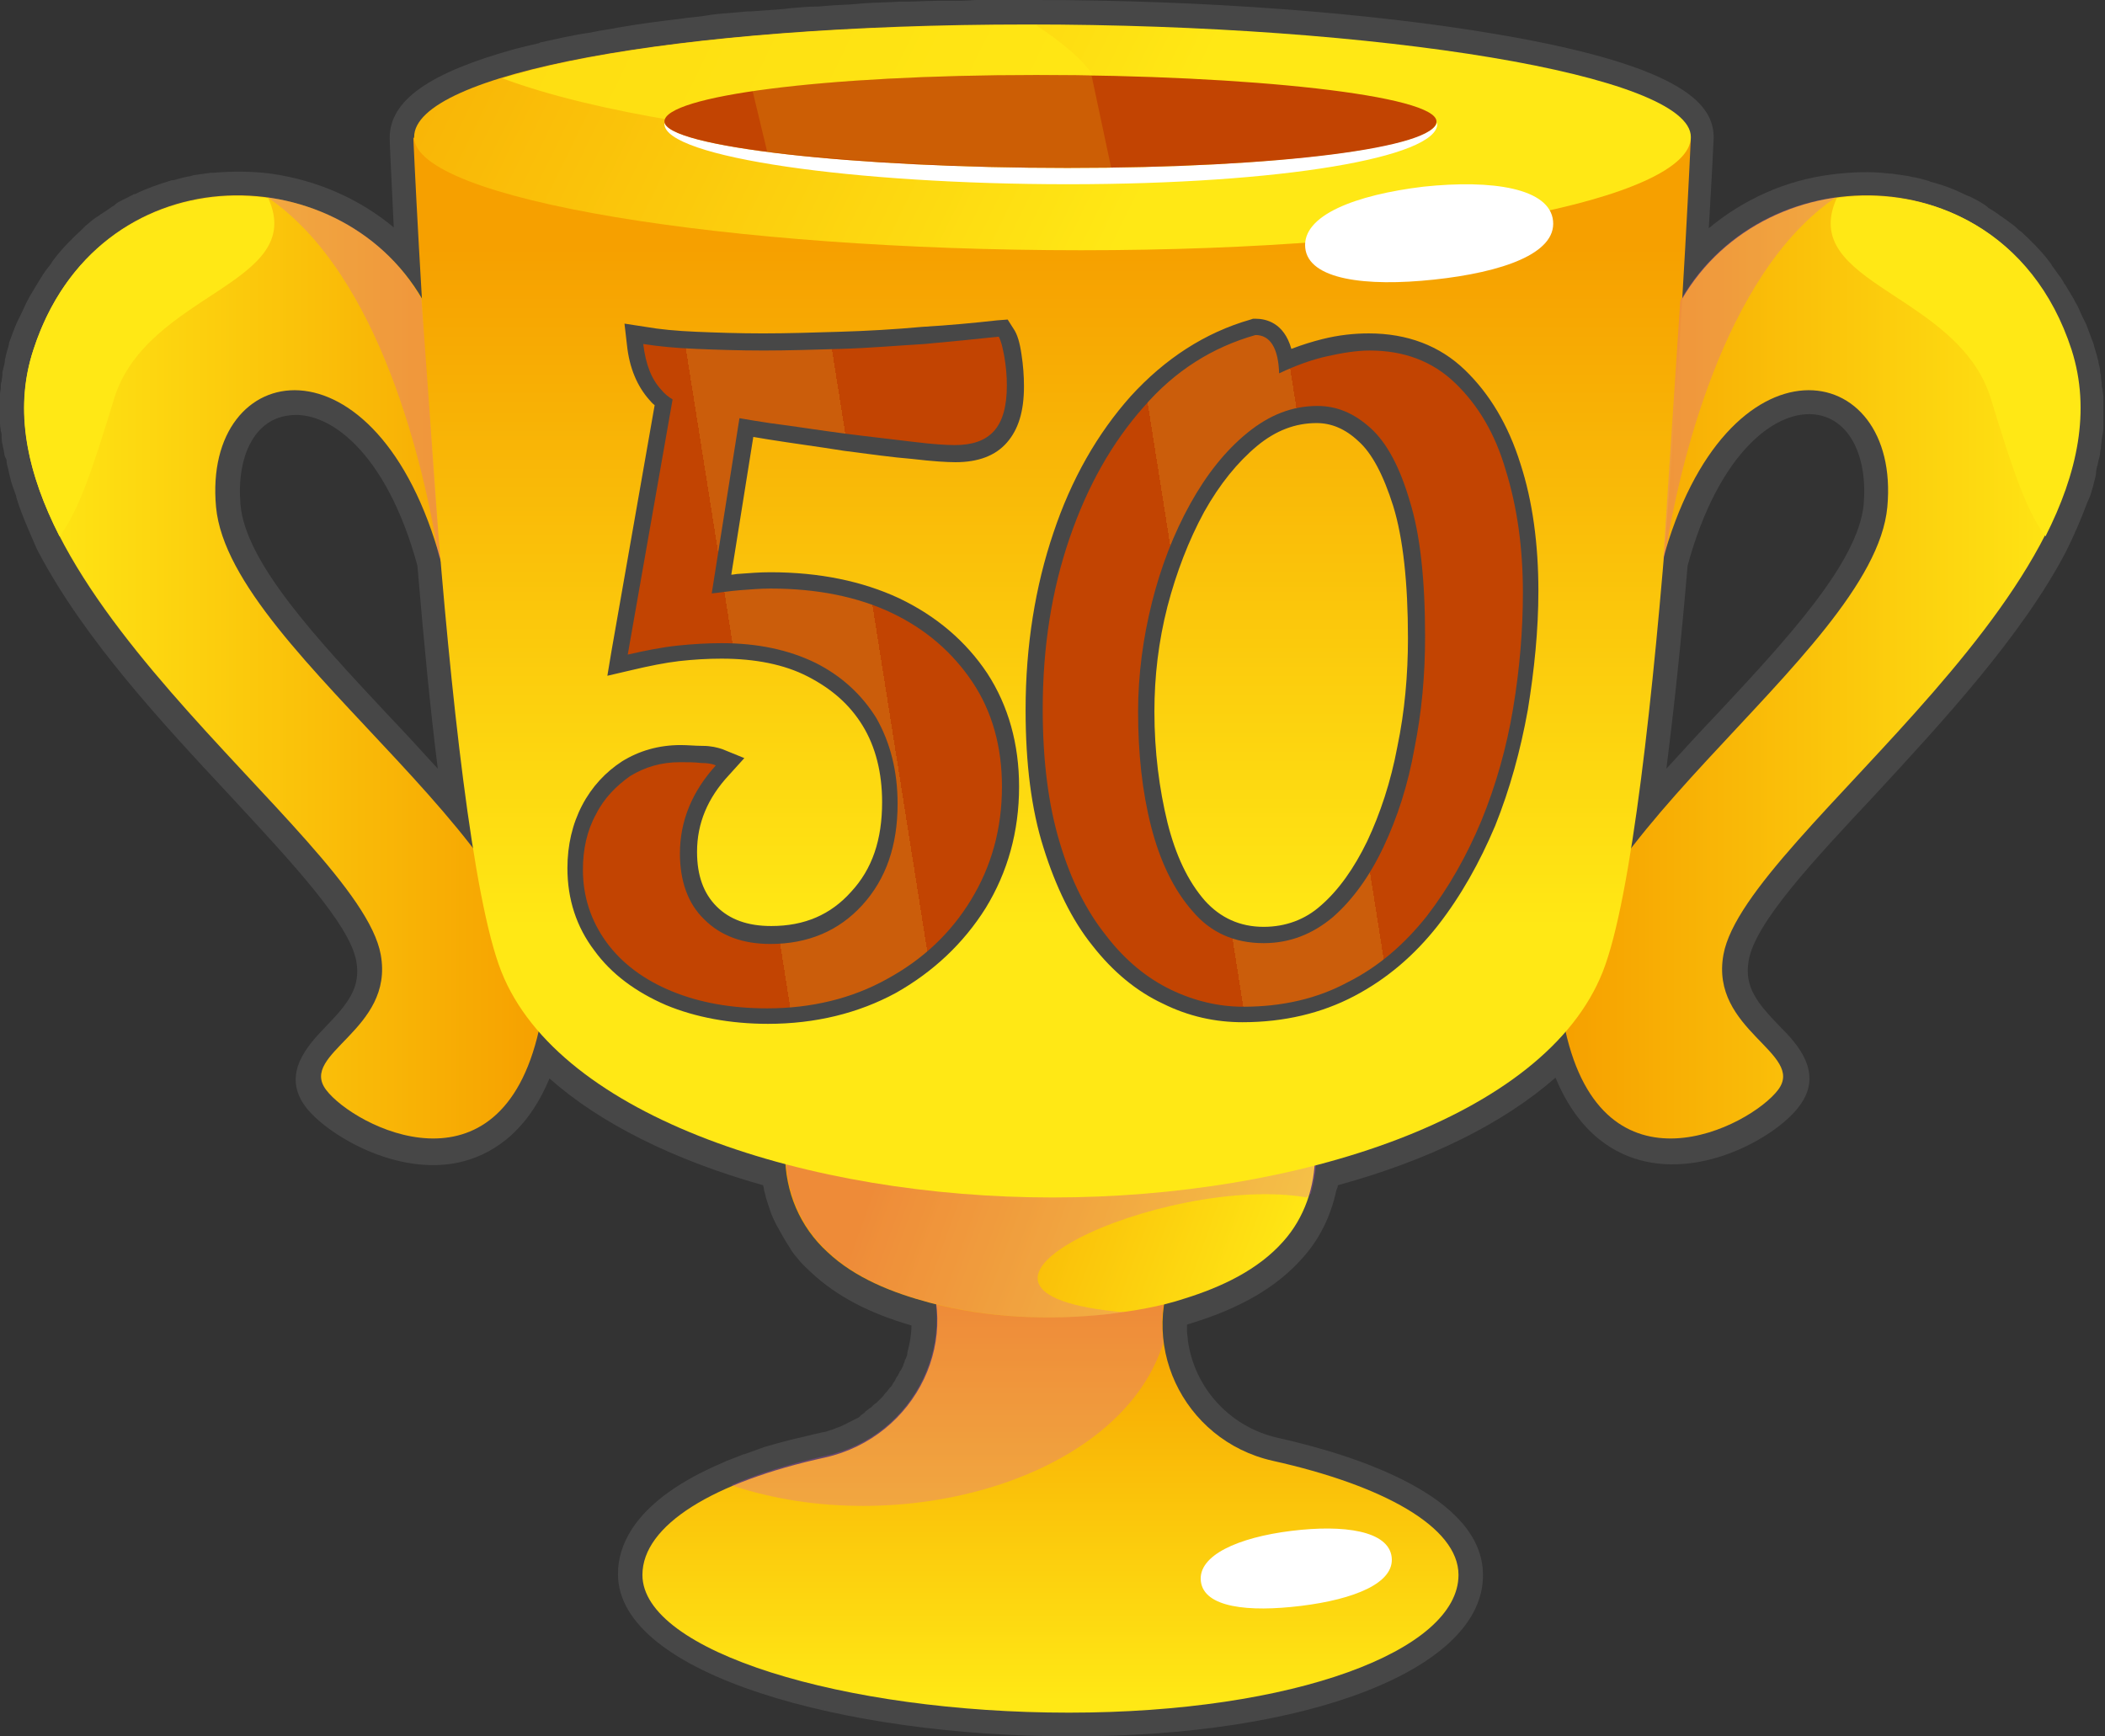
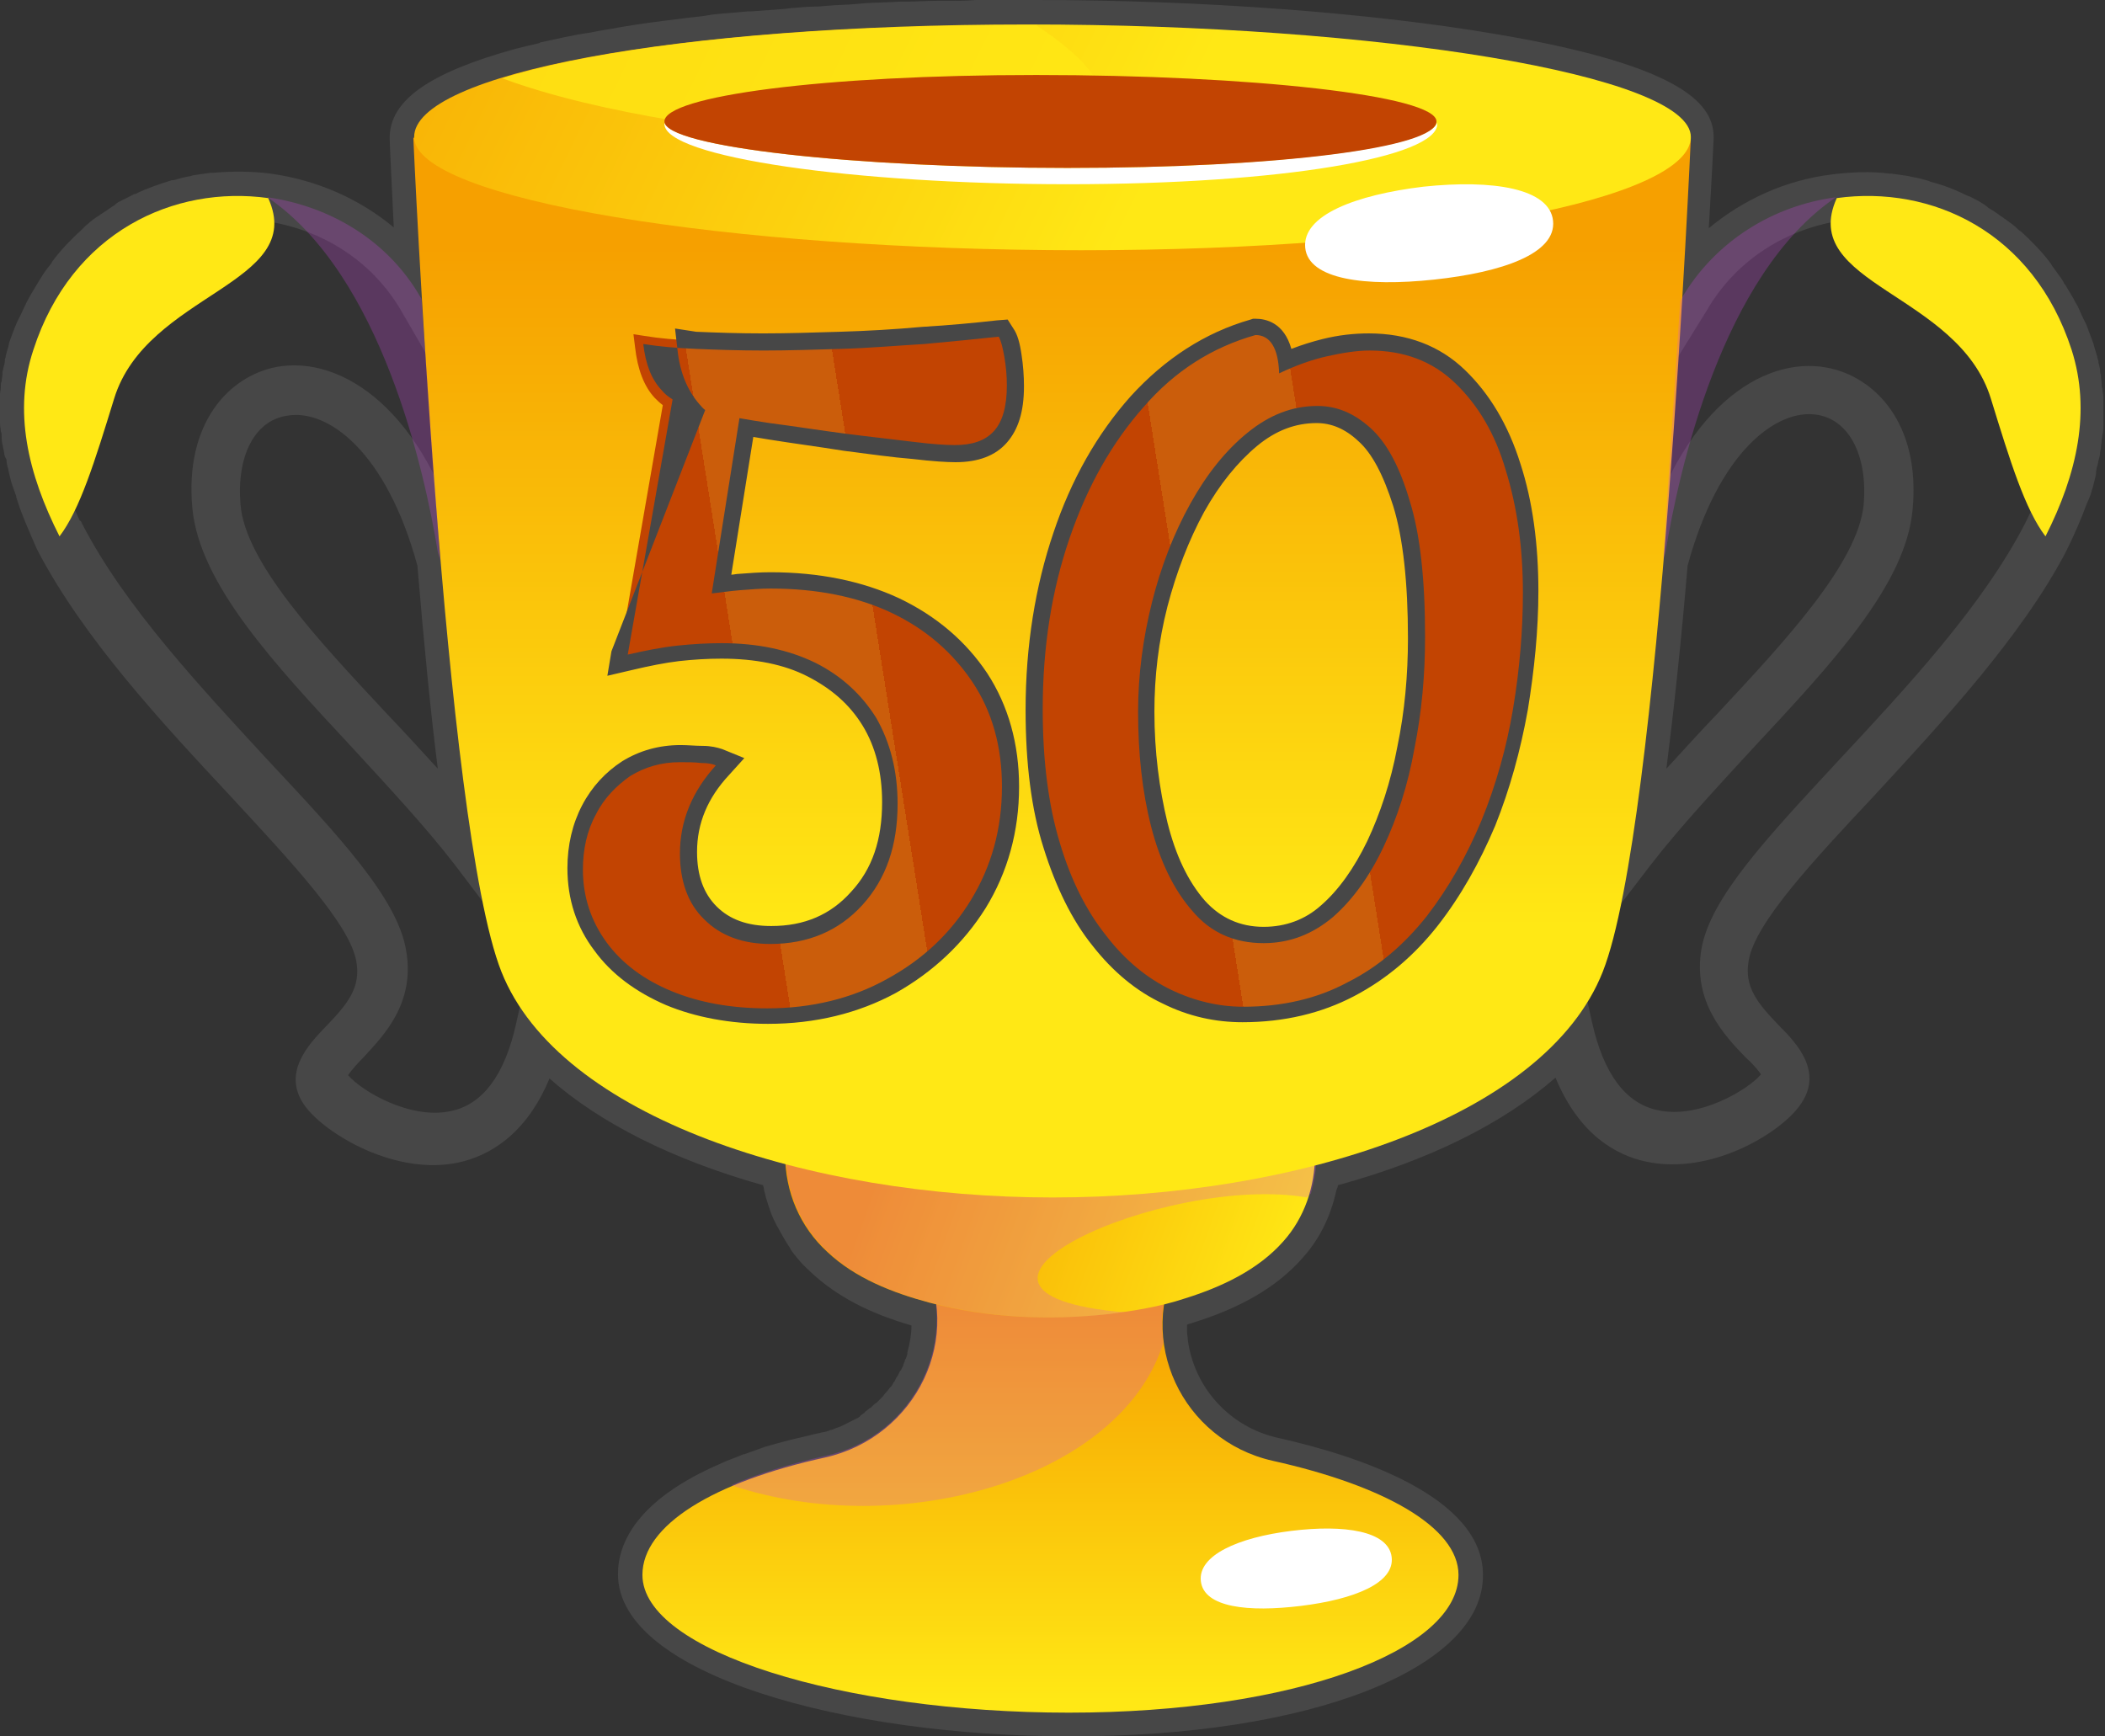
<svg xmlns="http://www.w3.org/2000/svg" version="1.1" id="Layer_1" x="0px" y="0px" viewBox="0 0 258.2 213" style="enable-background:new 0 0 258.2 213;" xml:space="preserve">
  <rect x="0" y="0" width="258.2" height="213" fill="#333333" stroke="none" />
  <style type="text/css">

	.st0{fill:#474747;}

	.st1{fill:url(#SVGID_1_);}

	.st2{opacity:0.24;fill:#D549EB;enable-background:new    ;}

	.st3{fill:url(#SVGID_00000044154301003107201340000012751900121529436072_);}

	.st4{fill:url(#SVGID_00000030482119458908032730000017167638866141429909_);}

	.st5{fill:url(#SVGID_00000041990369836549046340000005730714031676903553_);}

	.st6{fill:url(#SVGID_00000067916504357453846520000006072728764589593992_);}

	.st7{fill:url(#SVGID_00000119819499871012460310000002107816337495199158_);}

	.st8{opacity:0.78;fill:#FFE815;enable-background:new    ;}

	.st9{fill:#FFFFFF;}

	.st10{fill:#C24402;}

	.st11{opacity:0.16;fill:#FFE815;enable-background:new    ;}

	.st12{fill:#FFE815;}

	.st13{fill:url(#SVGID_00000152974943278984730420000006426394533631331460_);}

	.st14{fill:url(#SVGID_00000045603141382754939280000011794735957860562606_);}

</style>
  <g>
    <g>
      <g id="Layer_2_00000180353232857947330120000006338211996116593831_">
        <g id="Layer_1-2">
          <g>
            <path class="st0" d="M131.1,213c-27.2,0-55.3-7.5-55.3-19.9c0-3.7,2.2-9.1,12.7-13.6c0.8-0.4,1.8-0.7,2.7-1.1l0.1,0        c0.8-0.3,1.7-0.6,2.5-0.9l0.7-0.2c0.7-0.2,1.4-0.4,2.2-0.6l0.8-0.2c1-0.2,2-0.5,3-0.7c0.3-0.1,0.6-0.1,0.9-0.2l0.3-0.1        c0.2-0.1,0.4-0.1,0.6-0.2l0.5-0.2c0.1,0,0.2-0.1,0.3-0.1l2.2-1.1c0.1-0.1,0.2-0.1,0.2-0.2l0.4-0.3c0.1-0.1,0.2-0.1,0.2-0.2        l0.4-0.3c0.1-0.1,0.2-0.2,0.3-0.2l0.3-0.3c0.1-0.1,0.2-0.2,0.4-0.3l0.2-0.2c0.1-0.1,0.2-0.2,0.4-0.4l0.1-0.1        c0.2-0.2,0.3-0.4,0.4-0.5l0.1-0.1c0.2-0.2,0.3-0.4,0.4-0.5l0.1-0.1c0.2-0.2,0.3-0.4,0.4-0.6l0.1-0.1c0.1-0.2,0.2-0.4,0.3-0.6        l0.1-0.1c0.1-0.2,0.2-0.4,0.3-0.6l0.1-0.1c0.1-0.2,0.2-0.4,0.3-0.6l0-0.1c0.1-0.2,0.2-0.4,0.2-0.6l0.1-0.1        c0.1-0.3,0.2-0.5,0.2-0.7l0-0.1c0.3-1.1,0.5-2.2,0.5-3.3c-5.2-1.5-9.2-3.6-12.3-6.5c-0.5-0.5-1-0.9-1.4-1.4        c-0.4-0.5-0.9-1-1.2-1.6c-0.6-0.9-1.1-1.8-1.7-2.9c-0.2-0.4-0.4-0.8-0.6-1.3c-0.3-0.9-0.6-1.7-0.8-2.6        c-0.1-0.3-0.1-0.6-0.2-0.9c-11-3.1-20-7.6-26.2-13.1c-2.9,7-7.5,9.5-11.1,10.3c-7.8,1.7-16.3-3.5-18.8-6.8        c-3.1-4.1,0.4-7.7,2.4-9.8c2.7-2.8,4.4-4.8,3.8-8.1c-0.8-4.5-7.9-12.1-15.4-20.2c-8.4-9-17.9-19.2-23.6-30l0,0l-0.2-0.4        C3.5,65,2.6,63,2,61l0-0.1c-0.2-0.5-0.3-0.9-0.5-1.4l-0.1-0.3c-0.1-0.4-0.2-0.8-0.3-1.2l-0.1-0.5c-0.1-0.3-0.2-0.7-0.2-1.1        L0.6,56c-0.1-0.3-0.1-0.7-0.2-1l-0.1-0.5c-0.1-0.4-0.1-0.7-0.1-1c0-0.2,0-0.4-0.1-0.6c0-0.3-0.1-0.6-0.1-0.9c0-0.2,0-0.4,0-0.6        c0-0.3,0-0.6,0-0.9c0-0.3,0-0.5,0-0.6c0-0.3,0-0.6,0-0.9v-0.1c0-0.2,0-0.3,0-0.5c0-0.3,0.1-0.6,0.1-0.9l0-0.2        c0-0.2,0-0.3,0.1-0.5c0-0.3,0.1-0.6,0.1-0.9l0-0.2c0-0.2,0.1-0.3,0.1-0.5c0.1-0.3,0.2-0.7,0.2-1l0-0.1c0-0.1,0.1-0.2,0.1-0.4        c0.1-0.5,0.3-1,0.4-1.5l0-0.1c0.3-0.8,0.6-1.7,1-2.6c0.1-0.2,0.2-0.4,0.3-0.6l0.1-0.2c0.3-0.6,0.5-1.1,0.8-1.7        c0.2-0.3,0.3-0.6,0.5-0.9c0.3-0.5,0.6-1,0.9-1.5c0.2-0.3,0.3-0.5,0.5-0.8c0.3-0.5,0.7-1,1.1-1.5l0.1-0.2        c0.1-0.1,0.2-0.3,0.3-0.4c1-1.3,2.2-2.5,3.4-3.6c0.1-0.1,0.2-0.2,0.3-0.3l0.1-0.1c0.5-0.4,0.9-0.8,1.4-1.1        c0.2-0.1,0.4-0.3,0.6-0.4c0.5-0.3,1-0.7,1.5-1l0.1-0.1c0.1-0.1,0.3-0.2,0.4-0.3c0.6-0.3,1.2-0.6,1.8-0.9        c0.1-0.1,0.2-0.1,0.3-0.1c1.4-0.7,2.9-1.2,4.5-1.7l0.2,0c0.7-0.2,1.4-0.4,2.1-0.5l0.3-0.1c0.7-0.1,1.4-0.2,2.1-0.3l0.3,0        c2.4-0.2,4.8-0.2,7.1,0.1c5.7,0.8,10.9,3.1,15.1,6.6C48,21.7,47.8,17.6,47.8,17v-0.1c0-4.6,4.9-8,15.4-10.9l0.4-0.1        c0.8-0.2,1.6-0.4,2.5-0.6l0.2-0.1c1.9-0.4,3.9-0.9,6.1-1.2l0.5-0.1c0.9-0.2,1.9-0.3,2.8-0.5l0.6-0.1c2.3-0.4,4.7-0.7,7.2-1        l0.7-0.1c1-0.1,2-0.2,3.1-0.4l0.9-0.1c1.2-0.1,2.3-0.2,3.5-0.3l0.4,0c1.3-0.1,2.7-0.2,4.1-0.3l0.8-0.1c1.1-0.1,2.2-0.2,3.4-0.2        l1.2-0.1c1.1-0.1,2.2-0.1,3.3-0.2l1.1-0.1c1.5-0.1,2.9-0.1,4.4-0.2l0.7,0c1.3,0,2.5-0.1,3.8-0.1l1.4,0c1.1,0,2.2,0,3.4-0.1        l1.4,0c1.6,0,3.2,0,4.8,0h1c20.8,0,41.5,1.6,56.7,4.2c23.6,4,26.6,8.9,26.6,12.7c0,0.1-0.2,4.4-0.6,11.1        c4.2-3.5,9.4-5.9,15.1-6.6c2.4-0.3,4.8-0.4,7.1-0.1l0.2,0c0.8,0.1,1.4,0.2,2.1,0.3l0.4,0.1c0.7,0.1,1.4,0.3,2.1,0.5l0.2,0.1        c1.6,0.4,3.1,1,4.5,1.7c0.1,0,0.2,0.1,0.3,0.1c0.6,0.3,1.2,0.6,1.8,1c0.1,0.1,0.3,0.2,0.4,0.3l0.1,0.1c0.5,0.3,1,0.6,1.5,1        c0.2,0.1,0.4,0.3,0.6,0.4c0.5,0.4,1,0.7,1.4,1.1l0.1,0.1c0.1,0.1,0.2,0.2,0.4,0.3c1.2,1.1,2.4,2.3,3.4,3.6        c0.1,0.1,0.2,0.3,0.3,0.4l0.1,0.2c0.4,0.5,0.7,1,1.1,1.5c0.1,0.2,0.3,0.4,0.4,0.7l0.1,0.1c0.3,0.5,0.6,1,0.9,1.5        c0.2,0.3,0.3,0.6,0.5,0.9c0.3,0.5,0.5,1.1,0.8,1.7l0.1,0.2c0.1,0.2,0.2,0.4,0.3,0.6c0.3,0.8,0.6,1.6,0.9,2.4l0,0l0.1,0.4        c0.1,0.4,0.3,0.9,0.4,1.4c0,0.1,0.1,0.2,0.1,0.4l0,0.1c0.1,0.4,0.2,0.7,0.2,1c0,0.1,0,0.3,0.1,0.5l0,0.2c0,0.3,0.1,0.6,0.1,1        c0,0.2,0,0.3,0.1,0.5v0.1c0,0.3,0.1,0.6,0.1,0.9c0,0.2,0,0.4,0,0.5c0,0.4,0,0.7,0,1c0,0.2,0,0.4,0,0.6c0,0.3,0,0.6,0,0.9        c0,0.2,0,0.4,0,0.6c0,0.3,0,0.6-0.1,1l-0.1,0.6c0,0.3-0.1,0.7-0.1,1c0,0.2-0.1,0.4-0.1,0.6c0,0.3-0.1,0.7-0.2,1l-0.1,0.5        c-0.1,0.3-0.2,0.7-0.2,1.1l-0.1,0.5c-0.1,0.4-0.2,0.8-0.3,1.2l-0.1,0.3c-0.1,0.5-0.3,0.9-0.5,1.4l-0.1,0.2        c-0.7,1.9-1.6,4-2.6,6l0,0C248,78,238.4,88.4,229.9,97.6c-7.5,8-14.6,15.6-15.4,20.2c-0.6,3.3,1.1,5.3,3.8,8.1        c2.1,2.1,5.5,5.7,2.4,9.8c-2.5,3.4-10.9,8.5-18.8,6.8c-3.7-0.8-8.2-3.3-11.1-10.3c-6.4,5.6-15.4,10.1-26.7,13.2        c0,0.1,0,0.2-0.1,0.4l-0.1,0.3c-0.7,3.2-2.1,6-4.2,8.3c-3.1,3.5-7.6,6.1-13.5,7.9c-0.2,0.1-0.4,0.1-0.6,0.2c0,0.2,0,0.5,0,0.7        v0.1c0,0.4,0.1,0.7,0.1,1.1c0.8,5.9,5.2,10.7,11.1,12c9.4,2.1,25.1,7.1,25.1,16.8C182,204.7,160.6,213.1,131.1,213L131.1,213z         M116.7,168.5c-0.1,0.3-0.2,0.6-0.4,1l-0.1,0.1c-0.1,0.3-0.3,0.6-0.4,0.9l-0.1,0.1c-0.1,0.3-0.3,0.6-0.4,0.9l-0.1,0.2        c-0.2,0.3-0.3,0.5-0.5,0.8l-0.1,0.2c-0.2,0.3-0.3,0.5-0.5,0.8l-0.1,0.2c-0.2,0.3-0.4,0.5-0.5,0.7l-0.2,0.2        c-0.2,0.3-0.4,0.5-0.6,0.7l-0.2,0.2c-0.2,0.2-0.4,0.4-0.6,0.6l-0.3,0.3c-0.2,0.2-0.4,0.4-0.5,0.5c-0.1,0.1-0.2,0.1-0.2,0.2        l-0.2,0.1c-0.2,0.1-0.3,0.3-0.5,0.4c-0.1,0.1-0.2,0.1-0.3,0.2l-0.2,0.2c-0.1,0.1-0.3,0.2-0.4,0.3c-0.1,0.1-0.2,0.2-0.3,0.2        l-0.2,0.1c-0.1,0.1-0.3,0.2-0.4,0.3c-0.1,0.1-0.2,0.1-0.4,0.2l-0.2,0.1c-0.1,0.1-0.3,0.2-0.4,0.2c-0.1,0.1-0.3,0.1-0.4,0.2        l-0.2,0.1c-0.1,0.1-0.3,0.1-0.4,0.2c-0.2,0.1-0.3,0.1-0.4,0.2l-0.2,0.1c-0.1,0.1-0.2,0.1-0.4,0.2c-0.2,0.1-0.3,0.1-0.5,0.2        l-0.3,0.1c-0.1,0.1-0.2,0.1-0.4,0.1c-0.2,0.1-0.5,0.2-0.7,0.2l-0.1,0c-0.1,0-0.2,0.1-0.3,0.1c-0.4,0.1-0.8,0.2-1.2,0.3        c-1,0.2-1.9,0.4-2.8,0.7l-0.7,0.2c-0.7,0.2-1.4,0.4-2,0.6l-0.6,0.2c-0.8,0.2-1.5,0.5-2.3,0.8l-0.1,0c-0.8,0.3-1.6,0.6-2.4,0.9        c-5.7,2.4-9,5.4-9,8.1c0,5.6,19.7,13.9,49.3,13.9s44.8-8.2,44.8-13.9c0-3.1-6.4-7.8-20.4-11c-8.2-1.9-14.6-8.7-15.7-17        c-0.1-0.4-0.1-0.9-0.1-1.4v-0.2c-0.1-1-0.1-2,0-3l0-0.2c0-0.2,0.1-0.4,0.1-0.6l0.3-2.2l2-0.5c0.9-0.2,1.6-0.4,2.4-0.6        c4.8-1.4,8.4-3.5,10.7-6.1c1.4-1.6,2.4-3.5,2.9-5.7l0.1-0.3c0-0.2,0.1-0.4,0.1-0.7c0-0.2,0-0.3,0.1-0.4l0-0.2        c0-0.1,0-0.2,0-0.3v-2.2l2.2-0.6c13.4-3.5,23.5-8.8,29.3-15.5l3.9-4.5l1.3,5.8c1.4,6.2,4.1,9.9,8.1,10.7        c5.1,1.1,11.1-2.6,12.6-4.4c-0.3-0.5-1.2-1.5-1.9-2.1c-2.6-2.7-6.5-6.8-5.4-13.3c1.1-6.3,8.1-13.7,16.9-23.2        c8.3-8.9,17.6-18.9,22.8-29l2.7,1.4l-2.7-1.4c0.9-1.8,1.7-3.6,2.3-5.3l0-0.1c0.1-0.4,0.3-0.8,0.4-1.2l0.1-0.3        c0.1-0.3,0.2-0.6,0.3-1l0.1-0.4c0.1-0.3,0.1-0.6,0.2-0.9l0.1-0.4c0.1-0.3,0.1-0.6,0.2-0.8l0.1-0.5c0-0.3,0.1-0.5,0.1-0.8        l0.1-0.5c0-0.2,0-0.5,0.1-0.8c0-0.2,0-0.3,0-0.5c0-0.2,0-0.5,0-0.7c0-0.2,0-0.3,0-0.5c0-0.2,0-0.5,0-0.7l0-0.5        c0-0.2,0-0.5-0.1-0.7l0-0.2c0-0.1,0-0.2,0-0.3c0-0.3-0.1-0.5-0.1-0.7l-0.1-0.5c-0.1-0.2-0.1-0.5-0.2-0.7l-0.1-0.5        c-0.1-0.4-0.2-0.8-0.3-1.2l0-0.1c-0.2-0.7-0.5-1.4-0.8-2.1c-0.1-0.1-0.1-0.3-0.2-0.4l-0.1-0.3c-0.2-0.5-0.4-0.9-0.7-1.4        c-0.1-0.2-0.2-0.4-0.4-0.7c-0.2-0.5-0.5-0.8-0.7-1.2l-0.1-0.1c-0.1-0.2-0.2-0.3-0.3-0.5c-0.3-0.4-0.6-0.8-0.8-1.2l-0.2-0.2        c-0.1-0.1-0.1-0.2-0.2-0.2c-0.8-1-1.7-2-2.7-2.8l-0.4-0.3c-0.4-0.3-0.7-0.6-1.1-0.9c-0.1-0.1-0.3-0.2-0.4-0.3        c-0.4-0.3-0.8-0.5-1.1-0.8l-0.4-0.3c-0.5-0.3-0.9-0.5-1.4-0.7l-0.2-0.1c-1.2-0.6-2.4-1-3.6-1.4l-0.2,0        c-0.5-0.1-1.1-0.3-1.6-0.4l-0.2,0c-0.6-0.1-1.2-0.2-1.7-0.2h-0.1c-2-0.2-3.9-0.2-5.8,0.1c-7.2,1-13.3,5-16.8,11L202.6,49        l0.8-12.5c0.6-10.5,1-18.1,1-19.5c-2.1-3.8-30.1-10.9-77.4-11h-1c-1.6,0-3.2,0-4.7,0l-1.4,0c-1.1,0-2.2,0-3.3,0.1l-1.4,0        c-1.3,0-2.5,0.1-3.8,0.1l-0.7,0c-1.5,0.1-2.9,0.1-4.4,0.2l-1.1,0.1c-1.1,0.1-2.2,0.1-3.3,0.2l-1.2,0.1        c-1.1,0.1-2.2,0.2-3.3,0.2L96.6,7c-1.4,0.1-2.7,0.2-4,0.3l-0.4,0c-1.2,0.1-2.3,0.2-3.4,0.3l-0.9,0.1c-1,0.1-2,0.2-3,0.3        l-0.7,0.1c-2.4,0.3-4.8,0.6-7,1l-0.5,0.1c-0.9,0.1-1.9,0.3-2.8,0.5l-0.5,0.1c-2.1,0.4-4.1,0.8-5.8,1.2l-0.2,0.1        c-0.8,0.2-1.6,0.4-2.4,0.6l-0.3,0.1c-9.5,2.6-10.8,4.8-11,5.1c0.1,1.3,0.4,9,1,19.6L55.5,49l-6.3-10.9c-3.5-6-9.6-10-16.8-11        c-1.9-0.3-3.8-0.3-5.7-0.1l-0.2,0c-0.5,0.1-1.1,0.1-1.6,0.2l-0.3,0c-0.5,0.1-1.1,0.2-1.6,0.4l-0.2,0c-1.2,0.4-2.4,0.8-3.6,1.3        L19,29.2c-0.5,0.2-0.9,0.5-1.4,0.7l-0.4,0.3c-0.4,0.2-0.8,0.5-1.1,0.8c-0.2,0.1-0.3,0.2-0.5,0.3c-0.4,0.3-0.8,0.6-1.1,0.9        l-0.4,0.3c-1,0.8-1.9,1.8-2.7,2.8c-0.1,0.1-0.1,0.2-0.2,0.2L11,35.8c-0.3,0.4-0.6,0.8-0.9,1.2c-0.1,0.2-0.2,0.4-0.4,0.6        c-0.3,0.5-0.5,0.8-0.8,1.3c-0.1,0.2-0.3,0.5-0.4,0.7c-0.2,0.4-0.4,0.9-0.7,1.4l-0.1,0.3c-0.1,0.1-0.1,0.2-0.2,0.4        c-0.3,0.8-0.6,1.5-0.8,2.1l-0.1,0.2c-0.1,0.3-0.2,0.7-0.3,1.1l-0.1,0.4c-0.1,0.3-0.1,0.5-0.2,0.8l-0.1,0.5        c0,0.3-0.1,0.5-0.1,0.7L6,47.8C6,48,6,48.3,6,48.5l0,0.5c0,0.2,0,0.5,0,0.7v0.4c0,0.3,0,0.6,0,0.8c0,0.2,0,0.3,0,0.5        C6,51.7,6,52,6,52.2l0.1,0.5c0,0.2,0.1,0.5,0.1,0.8l0.1,0.5c0.1,0.3,0.1,0.5,0.2,0.8l0.1,0.4c0.1,0.3,0.1,0.6,0.2,0.9l0.1,0.4        c0.1,0.3,0.2,0.7,0.3,1l0.1,0.3c0.1,0.4,0.2,0.8,0.4,1.1l0,0.1c0.6,1.6,1.3,3.2,2.1,4.9l0.1,0l0.2,0.4        c5.2,10.1,14.6,20.1,22.8,29c8.8,9.4,15.8,16.9,16.9,23.2c1.2,6.6-2.8,10.6-5.3,13.3c-0.6,0.6-1.5,1.6-1.8,2.1        c1.6,1.9,7.6,5.5,12.6,4.4c3.9-0.8,6.6-4.4,8-10.7l1.3-5.8l3.9,4.5c5.7,6.6,15.7,12,28.8,15.4l2.1,0.6l0.2,2.1        c0.1,0.7,0.2,1.4,0.3,2.1c0.1,0.6,0.3,1.2,0.6,1.8c0.1,0.3,0.2,0.6,0.4,0.9c0.4,0.8,0.7,1.4,1.1,1.9c0.3,0.4,0.6,0.7,0.8,1.1        c0.3,0.4,0.6,0.7,1,1c2.6,2.4,6.3,4.2,11.2,5.5c0.1,0,0.2,0.1,0.3,0.1l2.4,0.6l0.2,2.1c0.3,2.6,0.1,5.1-0.6,7.7l-0.1,0.2        c-0.1,0.3-0.2,0.6-0.3,0.9L116.7,168.5L116.7,168.5z M195.2,115.6l1.9-11.8c1.4-8.7,2.7-20.6,4-35.2l0.1-0.5        c4.8-17.9,15-24.5,22.9-23c5.9,1.1,11.5,6.9,10.5,17.4c-0.8,9.2-9.9,18.9-19.5,29.2c-4.4,4.8-9,9.7-12.7,14.5L195.2,115.6        L195.2,115.6z M207,69.4c-0.8,9.5-1.7,17.8-2.6,24.9c2.1-2.3,4.2-4.6,6.3-6.8c8.5-9.1,17.2-18.5,17.9-25.6        c0.5-5.9-1.7-10.3-5.6-11C218,50,210.8,55.4,207,69.4z M63,115.6l-7.2-9.5c-3.7-4.8-8.3-9.7-12.7-14.5        c-9.6-10.3-18.6-20-19.5-29.2l0,0C22.6,51.9,28.1,46.1,34,45c7.9-1.4,18.1,5.2,22.9,23l0.1,0.5c1.2,14.7,2.6,26.5,4,35.2        L63,115.6L63,115.6z M29.5,61.9c0.6,7.1,9.4,16.5,17.9,25.6c2.1,2.2,4.2,4.5,6.3,6.8c-0.9-7.1-1.7-15.4-2.5-24.9        c-3.8-14-11-19.3-16-18.4C31.2,51.6,29,56,29.5,61.9C29.5,61.9,29.5,61.9,29.5,61.9z" />
            <g>
              <linearGradient id="SVGID_1_" gradientUnits="userSpaceOnUse" x1="128.85" y1="54.29" x2="128.85" y2="5.3" gradientTransform="matrix(1 0 0 -1 0 214)">
                <stop offset="0" style="stop-color:#F6A000" />
                <stop offset="1" style="stop-color:#FFE815" />
              </linearGradient>
              <path class="st1" d="M156.1,179.2c-11.1-2.5-16.9-14.8-11.4-24.8c1.8-3.3,4-6.4,6.8-9.3c-7.2,1.2-14.8,1.8-22.3,1.8         s-15.5-0.7-22.9-1.9c2.6,2.8,4.8,5.7,6.5,8.9c5.7,10-0.4,22.4-11.6,24.9c-13.7,3-22.4,8.3-22.4,14.4         c0,9.4,24.7,16.9,52.3,16.9s47.8-7.6,47.8-16.9C178.9,187.3,169.6,182.2,156.1,179.2L156.1,179.2z" />
              <path class="st2" d="M101.2,178.6c-4.4,1-8.3,2.2-11.5,3.6c20.5,6.9,47.8-0.7,53-17.5c-0.5-3.4,0.1-7,1.9-10.3         c0.6-1.1,1.2-2.1,1.9-3.1c0.1-0.3,0.1-0.3,0.1-0.3l-33.6,3.1C118.2,164.1,112.2,176.3,101.2,178.6L101.2,178.6z" />
              <linearGradient id="SVGID_00000168832794218397497050000006480441561503797141_" gradientUnits="userSpaceOnUse" x1="157.716" y1="55.962" x2="108.206" y2="73.842" gradientTransform="matrix(1 0 0 -1 0 214)">
                <stop offset="0" style="stop-color:#FFE815" />
                <stop offset="1" style="stop-color:#F6A000" />
              </linearGradient>
              <path style="fill:url(#SVGID_00000168832794218397497050000006480441561503797141_);" d="M161.3,141.6h-65         c0,4.6,1.8,8.9,5.2,12c3.4,3.2,8,5,12.5,6.2c7.1,1.9,14.7,2.2,22,1.4c3.1-0.4,6.3-0.9,9.3-1.9c4.5-1.4,9-3.5,12.1-7         C160,149.4,161.3,145.6,161.3,141.6L161.3,141.6z" />
              <path class="st2" d="M129.2,141.6H96.4c0,4.6,1.8,8.9,5.2,12c3.4,3.2,8,5,12.5,6.2c7.1,1.9,14.7,2.2,22,1.4         c0.6-0.1,1.2-0.2,1.9-0.2c-27.7-2.4,5-17.1,22.3-14.1c0.2-0.2,0.4-0.4,0.5-0.5c0.4-1.5,0.7-3.1,0.7-4.7H129.2z" />
              <linearGradient id="SVGID_00000016076790931747022060000016974690126532537748_" gradientUnits="userSpaceOnUse" x1="2.932" y1="132.185" x2="66.434" y2="132.185" gradientTransform="matrix(1 0 0 -1 0 214)">
                <stop offset="0" style="stop-color:#FFE815" />
                <stop offset="1" style="stop-color:#F6A000" />
              </linearGradient>
-               <path style="fill:url(#SVGID_00000016076790931747022060000016974690126532537748_);" d="M51.8,36.7         C41.4,18.8,11.9,18.8,4.1,42.9c-9.1,28,39.9,59.3,42.6,74.2c1.7,9.3-10.1,12.1-6.7,16.6c3.4,4.5,21.3,13.8,26.1-7.3         S28.2,80.6,26.5,62.2c-1.7-18.4,19.8-22,27.6,6.7C61.6,62.2,51.8,36.7,51.8,36.7L51.8,36.7z" />
              <linearGradient id="SVGID_00000162337493007069059860000007006076365326802596_" gradientUnits="userSpaceOnUse" x1="-537.588" y1="132.185" x2="-474.086" y2="132.185" gradientTransform="matrix(-1 0 0 -1 -282.39 214)">
                <stop offset="0" style="stop-color:#FFE815" />
                <stop offset="1" style="stop-color:#F6A000" />
              </linearGradient>
-               <path style="fill:url(#SVGID_00000162337493007069059860000007006076365326802596_);" d="M206.3,36.7         c10.4-17.9,39.9-17.9,47.7,6.2c9.1,28-39.9,59.3-42.6,74.2c-1.7,9.3,10.1,12.1,6.7,16.6c-3.4,4.5-21.4,13.8-26.1-7.3         c-4.8-21,37.8-45.8,39.5-64.2c1.7-18.4-19.8-22-27.6,6.7C196.6,62.2,206.3,36.7,206.3,36.7L206.3,36.7z" />
              <linearGradient id="SVGID_00000124853465718170356930000014860707337149723795_" gradientUnits="userSpaceOnUse" x1="129.06" y1="183.68" x2="129.06" y2="100.37" gradientTransform="matrix(1 0 0 -1 0 214)">
                <stop offset="0" style="stop-color:#F6A000" />
                <stop offset="1" style="stop-color:#FFE815" />
              </linearGradient>
              <path style="fill:url(#SVGID_00000124853465718170356930000014860707337149723795_);" d="M129.1,146.9         c29.8,0,60.4-9.7,67.5-27.7s10.8-102.3,10.8-102.3H50.7c0,0,3.7,84.4,10.8,102.3S99.3,146.9,129.1,146.9L129.1,146.9z" />
              <linearGradient id="SVGID_00000137091863811188182990000011717593854077203117_" gradientUnits="userSpaceOnUse" x1="140.886" y1="191.393" x2="33.316" y2="243.953" gradientTransform="matrix(1 0 0 -1 0 214)">
                <stop offset="0" style="stop-color:#FFE815" />
                <stop offset="1" style="stop-color:#F6A000" />
              </linearGradient>
              <path style="fill:url(#SVGID_00000137091863811188182990000011717593854077203117_);" d="M207.4,16.8         c0,7.6-31.6,13.9-74.8,13.9s-81.8-6.2-81.8-13.9S82.8,3,126,3S207.4,9.2,207.4,16.8z" />
              <path class="st8" d="M127.3,9.2c2.3,0,4.5,0,6.8,0.1c-1.2-1.9-3.8-4.1-7-6.2c-0.3,0-0.7,0-1,0C97.9,3,74.5,5.6,61.6,9.6         c5.9,2.2,13.3,3.9,21.1,5.2C83.2,11.6,102,9.2,127.3,9.2L127.3,9.2z" />
              <path class="st9" d="M131,20.6c-25.8,0-48.8-2.5-49.5-5.6c0,0.1,0,0.1,0,0.2c0,4.1,23.3,7.4,49.5,7.4s45.3-3.3,45.3-7.4         c0-0.1,0-0.1,0-0.2C175.5,18.1,156.7,20.6,131,20.6L131,20.6z" />
              <path class="st10" d="M176.2,14.9c0,3.2-19.1,5.7-45.3,5.7S81.5,18,81.5,14.9s19.4-5.7,45.6-5.7S176.2,11.7,176.2,14.9z" />
-               <path class="st11" d="M92.3,11.1l1.8,7.5c9.2,1.1,23.5,2,36.9,2c0.8,0,4.5,0,5.3,0l-2.4-11.3c-1.6,0-5.2-0.1-6.9-0.1         C113.7,9.1,100.4,10,92.3,11.1L92.3,11.1z" />
              <path class="st9" d="M190.5,27.1c0.4,4-6.2,6.3-14.6,7.2s-15.4,0-15.8-3.9c-0.4-4,6.2-6.5,14.5-7.5         C183.1,22,190.1,23.1,190.5,27.1L190.5,27.1z" />
              <path class="st9" d="M170.7,191c0.4,3.2-4.6,5.2-11.1,6s-11.9,0.2-12.3-3s4.6-5.4,11.1-6.2C164.9,187,170.3,187.8,170.7,191         L170.7,191z" />
              <path class="st12" d="M254.1,42.9c-4.7-14.5-17.2-20.2-28.8-18.6c-4.8,10.6,14.9,11.6,18.9,24.6c2.4,7.8,4.2,13.6,6.7,16.9         C254.8,58.1,256.5,50.4,254.1,42.9L254.1,42.9z" />
              <path class="st12" d="M4.1,42.9c4.7-14.5,17.3-20.2,28.8-18.6c4.8,10.6-14.9,11.6-18.9,24.6c-2.4,7.8-4.2,13.6-6.7,16.9         C3.4,58.1,1.6,50.4,4.1,42.9L4.1,42.9z" />
              <path class="st2" d="M32.8,24.2c14,9.5,19.3,33.7,20.9,43.5c0.1,0.4,0.2,0.7,0.3,1.1c0,0,0,0,0-0.1l-2.3-32         c0-0.1-0.1-0.2-0.1-0.2C47.6,29.5,40.5,25.3,32.8,24.2L32.8,24.2z" />
              <path class="st2" d="M204,68.8c0.1-0.4,0.2-0.8,0.3-1.1c1.6-9.8,6.9-34,20.9-43.5c-7.6,1-14.8,5.3-19,12.5c0,0,0,0.1-0.1,0.2         L204,68.8C204,68.8,204,68.8,204,68.8L204,68.8z" />
            </g>
          </g>
        </g>
      </g>
    </g>
    <g>
      <g>
        <linearGradient id="SVGID_00000056413080707527524240000015457093658404642461_" gradientUnits="userSpaceOnUse" x1="70.438" y1="85.507" x2="132.806" y2="75.629">
          <stop offset="0.32" style="stop-color:#C24402" />
          <stop offset="0.32" style="stop-color:#CB5D0B" />
          <stop offset="0.6" style="stop-color:#CB5D0B" />
          <stop offset="0.6" style="stop-color:#C24402" />
        </linearGradient>
        <path style="fill:url(#SVGID_00000056413080707527524240000015457093658404642461_);" d="M94.1,124.7c-4.5,0-8.6-0.7-12.1-2.2      c-3.6-1.5-6.4-3.6-8.4-6.3c-2-2.7-3.1-6-3.1-9.5c0-2.7,0.6-5.1,1.7-7.3c1.1-2.1,2.7-3.8,4.6-5c1.9-1.2,4.2-1.8,6.7-1.8      c0.9,0,1.8,0,2.6,0.1c1,0,1.6,0.2,2.1,0.4l1.3,0.5l-1,1.1c-2.7,3-4.1,6.4-4.1,10.1c0,3.2,0.9,5.6,2.7,7.4      c1.8,1.8,4.2,2.7,7.4,2.7c4.4,0,7.8-1.5,10.6-4.5c2.7-3,4.1-7,4.1-11.7c0-3.8-0.8-7.2-2.5-9.9c-1.7-2.7-4-4.9-7.1-6.4      c-3.1-1.5-6.8-2.3-11.1-2.3c-1.7,0-3.5,0.1-5.3,0.3c-1.8,0.2-3.8,0.6-6,1.1l-1.5,0.4l5.6-32.2c-0.4-0.3-0.7-0.6-1-0.9      c-1.3-1.4-2.1-3.5-2.4-6.2L77.7,41l1.3,0.2c1.8,0.3,4,0.5,6.4,0.6c2.4,0.1,5.2,0.2,8.2,0.2c2.9,0,6.1-0.1,9.5-0.2      c3.4-0.1,6.8-0.4,10.1-0.6c3.3-0.3,6.4-0.5,9.2-0.8l0.7-0.1l0.3,0.6c0.4,0.6,0.6,1.6,0.8,2.9c0.2,1.2,0.3,2.5,0.3,3.7      c0,2.8-0.6,4.9-1.8,6.2c-1.2,1.4-3.1,2.1-5.6,2.1c-1,0-2.8-0.1-5.2-0.4c-2.4-0.3-5.3-0.6-8.3-1c-3.1-0.4-6.2-0.9-9.3-1.4      c-1-0.2-1.9-0.3-2.8-0.5l-3.1,19.1c0.7-0.1,1.4-0.2,2.2-0.2c1.3-0.1,2.6-0.2,3.8-0.2c5.8,0,11,1.1,15.3,3.1      c4.4,2.1,7.9,5.1,10.3,8.8c2.5,3.8,3.8,8.3,3.8,13.3c0,5.3-1.3,10.2-3.9,14.4c-2.6,4.2-6.2,7.6-10.7,10.1      C104.8,123.4,99.7,124.7,94.1,124.7z" />
-         <path class="st0" d="M122.5,41.3c0.3,0.5,0.5,1.4,0.7,2.5c0.2,1.2,0.3,2.3,0.3,3.5c0,2.5-0.5,4.4-1.6,5.6      c-1.1,1.2-2.7,1.7-4.8,1.7c-1,0-2.7-0.1-5.1-0.4c-2.4-0.3-5.2-0.6-8.3-1c-3.1-0.4-6.2-0.9-9.3-1.3c-1.3-0.2-2.6-0.4-3.7-0.6      l-3.4,21.5c1-0.1,2.2-0.3,3.5-0.4c1.3-0.1,2.5-0.2,3.7-0.2c5.7,0,10.7,1,14.9,3c4.2,2,7.5,4.9,9.9,8.5c2.4,3.6,3.6,7.9,3.6,12.8      c0,5.2-1.3,9.8-3.8,13.9c-2.5,4.1-5.9,7.3-10.3,9.7c-4.3,2.4-9.3,3.6-14.7,3.6c-4.4,0-8.3-0.7-11.7-2.1c-3.4-1.4-6.1-3.4-8-6      c-1.9-2.6-2.9-5.6-2.9-8.9c0-2.5,0.5-4.8,1.6-6.8c1-2,2.5-3.5,4.2-4.7c1.8-1.1,3.8-1.7,6.1-1.7c0.9,0,1.8,0,2.6,0.1      c0.8,0,1.4,0.1,1.8,0.3c-2.9,3.2-4.4,6.8-4.4,10.8c0,3.4,1,6.2,3,8.1c2,2,4.7,3,8.1,3c4.6,0,8.4-1.6,11.3-4.8      c2.9-3.2,4.3-7.3,4.3-12.4c0-4-0.9-7.5-2.6-10.5c-1.8-2.9-4.3-5.2-7.5-6.8c-3.3-1.6-7.1-2.4-11.5-2.4c-1.7,0-3.5,0.1-5.4,0.3      c-1.9,0.2-3.9,0.6-6.1,1.1L82.5,49c-0.5-0.3-1-0.7-1.4-1.2c-1.2-1.3-1.9-3.1-2.2-5.6c1.9,0.3,4,0.5,6.5,0.6      c2.4,0.1,5.2,0.2,8.3,0.2c2.9,0,6.1-0.1,9.5-0.2c3.4-0.1,6.8-0.4,10.2-0.6C116.7,41.9,119.7,41.6,122.5,41.3 M123.6,39.2      l-1.3,0.1c-2.7,0.3-5.8,0.6-9.2,0.8c-3.3,0.3-6.7,0.5-10.1,0.6c-3.3,0.1-6.5,0.2-9.4,0.2c-3,0-5.8-0.1-8.2-0.2      c-2.4-0.1-4.5-0.3-6.2-0.6l-2.6-0.4l0.3,2.6c0.3,2.9,1.3,5.1,2.7,6.7c0.2,0.2,0.4,0.5,0.7,0.7L75,79.9l-0.5,3l3-0.7      c2.1-0.5,4.1-0.9,5.8-1.1c1.8-0.2,3.5-0.3,5.2-0.3c4.1,0,7.7,0.7,10.6,2.2c2.9,1.5,5.1,3.4,6.7,6c1.6,2.6,2.4,5.8,2.4,9.4      c0,4.6-1.2,8.2-3.8,11c-2.5,2.8-5.7,4.2-9.8,4.2c-2.9,0-5.1-0.8-6.7-2.4c-1.6-1.6-2.4-3.8-2.4-6.7c0-3.5,1.3-6.6,3.9-9.4l1.9-2.1      l-2.7-1.1c-0.6-0.2-1.4-0.4-2.4-0.4c-0.9,0-1.8-0.1-2.7-0.1c-2.7,0-5.1,0.7-7.2,2c-2,1.3-3.7,3.1-4.9,5.4      c-1.2,2.3-1.8,4.9-1.8,7.7c0,3.8,1.1,7.2,3.3,10.1c2.1,2.9,5.1,5.1,8.8,6.7c3.6,1.5,7.9,2.3,12.5,2.3c5.8,0,11.1-1.3,15.7-3.8      c4.6-2.6,8.3-6.1,11-10.4c2.7-4.4,4.1-9.4,4.1-14.9c0-5.2-1.3-9.9-3.9-13.9c-2.6-3.9-6.2-7-10.8-9.2c-4.5-2.1-9.8-3.2-15.8-3.2      c-1.3,0-2.6,0.1-3.9,0.2c-0.3,0-0.6,0.1-0.9,0.1l2.7-16.9c0.6,0.1,1.2,0.2,1.8,0.3c3.1,0.5,6.2,0.9,9.3,1.4      c3.1,0.4,5.9,0.8,8.4,1c2.5,0.3,4.3,0.4,5.3,0.4c2.8,0,4.9-0.8,6.3-2.4c1.4-1.6,2.1-3.8,2.1-6.9c0-1.3-0.1-2.6-0.3-3.9      c-0.2-1.4-0.5-2.5-1-3.2L123.6,39.2L123.6,39.2z" />
+         <path class="st0" d="M122.5,41.3c0.3,0.5,0.5,1.4,0.7,2.5c0.2,1.2,0.3,2.3,0.3,3.5c0,2.5-0.5,4.4-1.6,5.6      c-1.1,1.2-2.7,1.7-4.8,1.7c-1,0-2.7-0.1-5.1-0.4c-2.4-0.3-5.2-0.6-8.3-1c-3.1-0.4-6.2-0.9-9.3-1.3c-1.3-0.2-2.6-0.4-3.7-0.6      l-3.4,21.5c1-0.1,2.2-0.3,3.5-0.4c1.3-0.1,2.5-0.2,3.7-0.2c5.7,0,10.7,1,14.9,3c4.2,2,7.5,4.9,9.9,8.5c2.4,3.6,3.6,7.9,3.6,12.8      c0,5.2-1.3,9.8-3.8,13.9c-2.5,4.1-5.9,7.3-10.3,9.7c-4.3,2.4-9.3,3.6-14.7,3.6c-4.4,0-8.3-0.7-11.7-2.1c-3.4-1.4-6.1-3.4-8-6      c-1.9-2.6-2.9-5.6-2.9-8.9c0-2.5,0.5-4.8,1.6-6.8c1-2,2.5-3.5,4.2-4.7c1.8-1.1,3.8-1.7,6.1-1.7c0.9,0,1.8,0,2.6,0.1      c0.8,0,1.4,0.1,1.8,0.3c-2.9,3.2-4.4,6.8-4.4,10.8c0,3.4,1,6.2,3,8.1c2,2,4.7,3,8.1,3c4.6,0,8.4-1.6,11.3-4.8      c2.9-3.2,4.3-7.3,4.3-12.4c0-4-0.9-7.5-2.6-10.5c-1.8-2.9-4.3-5.2-7.5-6.8c-3.3-1.6-7.1-2.4-11.5-2.4c-1.7,0-3.5,0.1-5.4,0.3      c-1.9,0.2-3.9,0.6-6.1,1.1L82.5,49c-0.5-0.3-1-0.7-1.4-1.2c-1.2-1.3-1.9-3.1-2.2-5.6c1.9,0.3,4,0.5,6.5,0.6      c2.4,0.1,5.2,0.2,8.3,0.2c2.9,0,6.1-0.1,9.5-0.2c3.4-0.1,6.8-0.4,10.2-0.6C116.7,41.9,119.7,41.6,122.5,41.3 M123.6,39.2      l-1.3,0.1c-2.7,0.3-5.8,0.6-9.2,0.8c-3.3,0.3-6.7,0.5-10.1,0.6c-3.3,0.1-6.5,0.2-9.4,0.2c-3,0-5.8-0.1-8.2-0.2      l-2.6-0.4l0.3,2.6c0.3,2.9,1.3,5.1,2.7,6.7c0.2,0.2,0.4,0.5,0.7,0.7L75,79.9l-0.5,3l3-0.7      c2.1-0.5,4.1-0.9,5.8-1.1c1.8-0.2,3.5-0.3,5.2-0.3c4.1,0,7.7,0.7,10.6,2.2c2.9,1.5,5.1,3.4,6.7,6c1.6,2.6,2.4,5.8,2.4,9.4      c0,4.6-1.2,8.2-3.8,11c-2.5,2.8-5.7,4.2-9.8,4.2c-2.9,0-5.1-0.8-6.7-2.4c-1.6-1.6-2.4-3.8-2.4-6.7c0-3.5,1.3-6.6,3.9-9.4l1.9-2.1      l-2.7-1.1c-0.6-0.2-1.4-0.4-2.4-0.4c-0.9,0-1.8-0.1-2.7-0.1c-2.7,0-5.1,0.7-7.2,2c-2,1.3-3.7,3.1-4.9,5.4      c-1.2,2.3-1.8,4.9-1.8,7.7c0,3.8,1.1,7.2,3.3,10.1c2.1,2.9,5.1,5.1,8.8,6.7c3.6,1.5,7.9,2.3,12.5,2.3c5.8,0,11.1-1.3,15.7-3.8      c4.6-2.6,8.3-6.1,11-10.4c2.7-4.4,4.1-9.4,4.1-14.9c0-5.2-1.3-9.9-3.9-13.9c-2.6-3.9-6.2-7-10.8-9.2c-4.5-2.1-9.8-3.2-15.8-3.2      c-1.3,0-2.6,0.1-3.9,0.2c-0.3,0-0.6,0.1-0.9,0.1l2.7-16.9c0.6,0.1,1.2,0.2,1.8,0.3c3.1,0.5,6.2,0.9,9.3,1.4      c3.1,0.4,5.9,0.8,8.4,1c2.5,0.3,4.3,0.4,5.3,0.4c2.8,0,4.9-0.8,6.3-2.4c1.4-1.6,2.1-3.8,2.1-6.9c0-1.3-0.1-2.6-0.3-3.9      c-0.2-1.4-0.5-2.5-1-3.2L123.6,39.2L123.6,39.2z" />
      </g>
      <g>
        <linearGradient id="SVGID_00000079461248550054229250000008659953098924258196_" gradientUnits="userSpaceOnUse" x1="125.943" y1="86.773" x2="189.173" y2="76.759">
          <stop offset="0.32" style="stop-color:#C24402" />
          <stop offset="0.32" style="stop-color:#CB5D0B" />
          <stop offset="0.6" style="stop-color:#CB5D0B" />
          <stop offset="0.6" style="stop-color:#C24402" />
        </linearGradient>
        <path style="fill:url(#SVGID_00000079461248550054229250000008659953098924258196_);" d="M152.5,124.5c-3.1,0-6.3-0.8-9.3-2.2      c-3-1.5-5.8-3.8-8.3-6.9c-2.4-3-4.4-7-5.8-11.7c-1.4-4.7-2.2-10.3-2.2-16.6c0-7.7,1.1-14.9,3.3-21.3c2.2-6.5,5.3-12,9.3-16.5      c4-4.5,8.8-7.6,14.2-9.1l0.1,0h0.1c1.5,0,3.2,0.8,3.8,4.2c1.7-0.7,3.3-1.3,4.8-1.6c1.9-0.5,3.7-0.7,5.5-0.7      c4.4,0,8.2,1.4,11.1,4.3c2.9,2.8,5.1,6.5,6.5,11.1c1.4,4.5,2.1,9.7,2.1,15.3c0,4.7-0.4,9.5-1.3,14.4c-0.8,4.9-2.2,9.6-3.9,14      c-1.8,4.4-4.1,8.4-6.8,11.9c-2.8,3.5-6.1,6.4-10,8.4C161.9,123.4,157.4,124.5,152.5,124.5z M161.6,50.8c-2.8,0-5.5,1-8,3      c-2.5,2.1-4.8,4.9-6.8,8.4c-2,3.5-3.5,7.5-4.6,11.8c-1.1,4.3-1.7,8.7-1.7,13.1c0,5,0.5,9.7,1.6,13.9c1,4.1,2.7,7.5,4.8,10      c2.1,2.4,4.7,3.6,8,3.6c3,0,5.6-1,7.8-3c2.3-2,4.3-4.8,5.9-8.3c1.6-3.5,2.9-7.5,3.7-11.8c0.8-4.4,1.3-8.9,1.3-13.5      c0-6.9-0.6-12.4-1.8-16.5c-1.2-3.9-2.7-6.8-4.5-8.4C165.6,51.6,163.7,50.8,161.6,50.8z" />
        <path class="st0" d="M154,41.1c1.8,0,2.8,1.6,2.9,4.7c2.1-1,4.1-1.7,5.9-2.1c1.8-0.4,3.6-0.7,5.2-0.7c4.2,0,7.7,1.3,10.5,4      c2.8,2.7,4.9,6.2,6.2,10.7c1.4,4.5,2.1,9.5,2.1,15c0,4.6-0.4,9.4-1.2,14.2c-0.8,4.8-2.1,9.4-3.9,13.8c-1.8,4.3-4,8.2-6.7,11.7      c-2.7,3.4-5.9,6.2-9.7,8.1c-3.7,2-8,3-12.8,3c-3,0-6-0.7-8.9-2.1c-2.9-1.4-5.6-3.6-7.9-6.6c-2.4-3-4.3-6.7-5.7-11.4      c-1.4-4.6-2.1-10.1-2.1-16.4c0-7.6,1.1-14.6,3.3-21c2.2-6.4,5.2-11.7,9.1-16.1C144.1,45.5,148.7,42.6,154,41.1 M155,115.7      c3.2,0,6-1.1,8.5-3.2c2.4-2.1,4.5-5,6.2-8.6c1.7-3.6,3-7.6,3.8-12.1c0.9-4.5,1.3-9,1.3-13.7c0-7-0.6-12.6-1.9-16.7      c-1.2-4.1-2.8-7.1-4.8-8.9c-2-1.8-4.1-2.7-6.5-2.7c-3.1,0-5.9,1.1-8.6,3.3c-2.7,2.2-5,5.1-7,8.7c-2,3.6-3.6,7.7-4.7,12.1      c-1.1,4.4-1.7,8.9-1.7,13.4c0,5.1,0.5,9.8,1.6,14.1c1.1,4.3,2.8,7.8,5.1,10.4C148.5,114.4,151.4,115.7,155,115.7 M154,39.1h-0.3      l-0.3,0.1c-5.6,1.6-10.5,4.8-14.7,9.4c-4.1,4.6-7.3,10.2-9.5,16.8c-2.2,6.5-3.4,13.8-3.4,21.7c0,6.5,0.7,12.2,2.2,16.9      c1.5,4.8,3.5,8.9,6,12c2.5,3.2,5.4,5.6,8.6,7.1c3.2,1.6,6.5,2.3,9.8,2.3c5.1,0,9.7-1.1,13.7-3.2c4-2.1,7.4-5,10.3-8.7      c2.8-3.6,5.1-7.7,7-12.2c1.8-4.5,3.1-9.2,4-14.2c0.8-4.9,1.3-9.8,1.3-14.6c0-5.7-0.7-11-2.2-15.6c-1.5-4.8-3.8-8.6-6.8-11.5      c-3.1-3-7.1-4.5-11.8-4.5c-1.8,0-3.7,0.2-5.7,0.7c-1.2,0.3-2.5,0.7-3.8,1.2C157.5,39.6,155.3,39.1,154,39.1L154,39.1z M155,113.7      c-2.9,0-5.3-1.1-7.2-3.2c-2.1-2.4-3.6-5.6-4.6-9.6c-1-4.1-1.6-8.7-1.6-13.6c0-4.3,0.5-8.6,1.6-12.9c1.1-4.2,2.6-8.1,4.5-11.6      c1.9-3.4,4.1-6.1,6.5-8.1c2.3-1.9,4.7-2.8,7.3-2.8c1.8,0,3.5,0.7,5.1,2.2c1.7,1.5,3.1,4.2,4.3,8c1.2,3.9,1.8,9.4,1.8,16.2      c0,4.5-0.4,9-1.3,13.3c-0.8,4.3-2.1,8.2-3.7,11.6c-1.6,3.3-3.5,6-5.7,7.9C160.1,112.8,157.7,113.7,155,113.7L155,113.7z" />
      </g>
    </g>
  </g>
</svg>